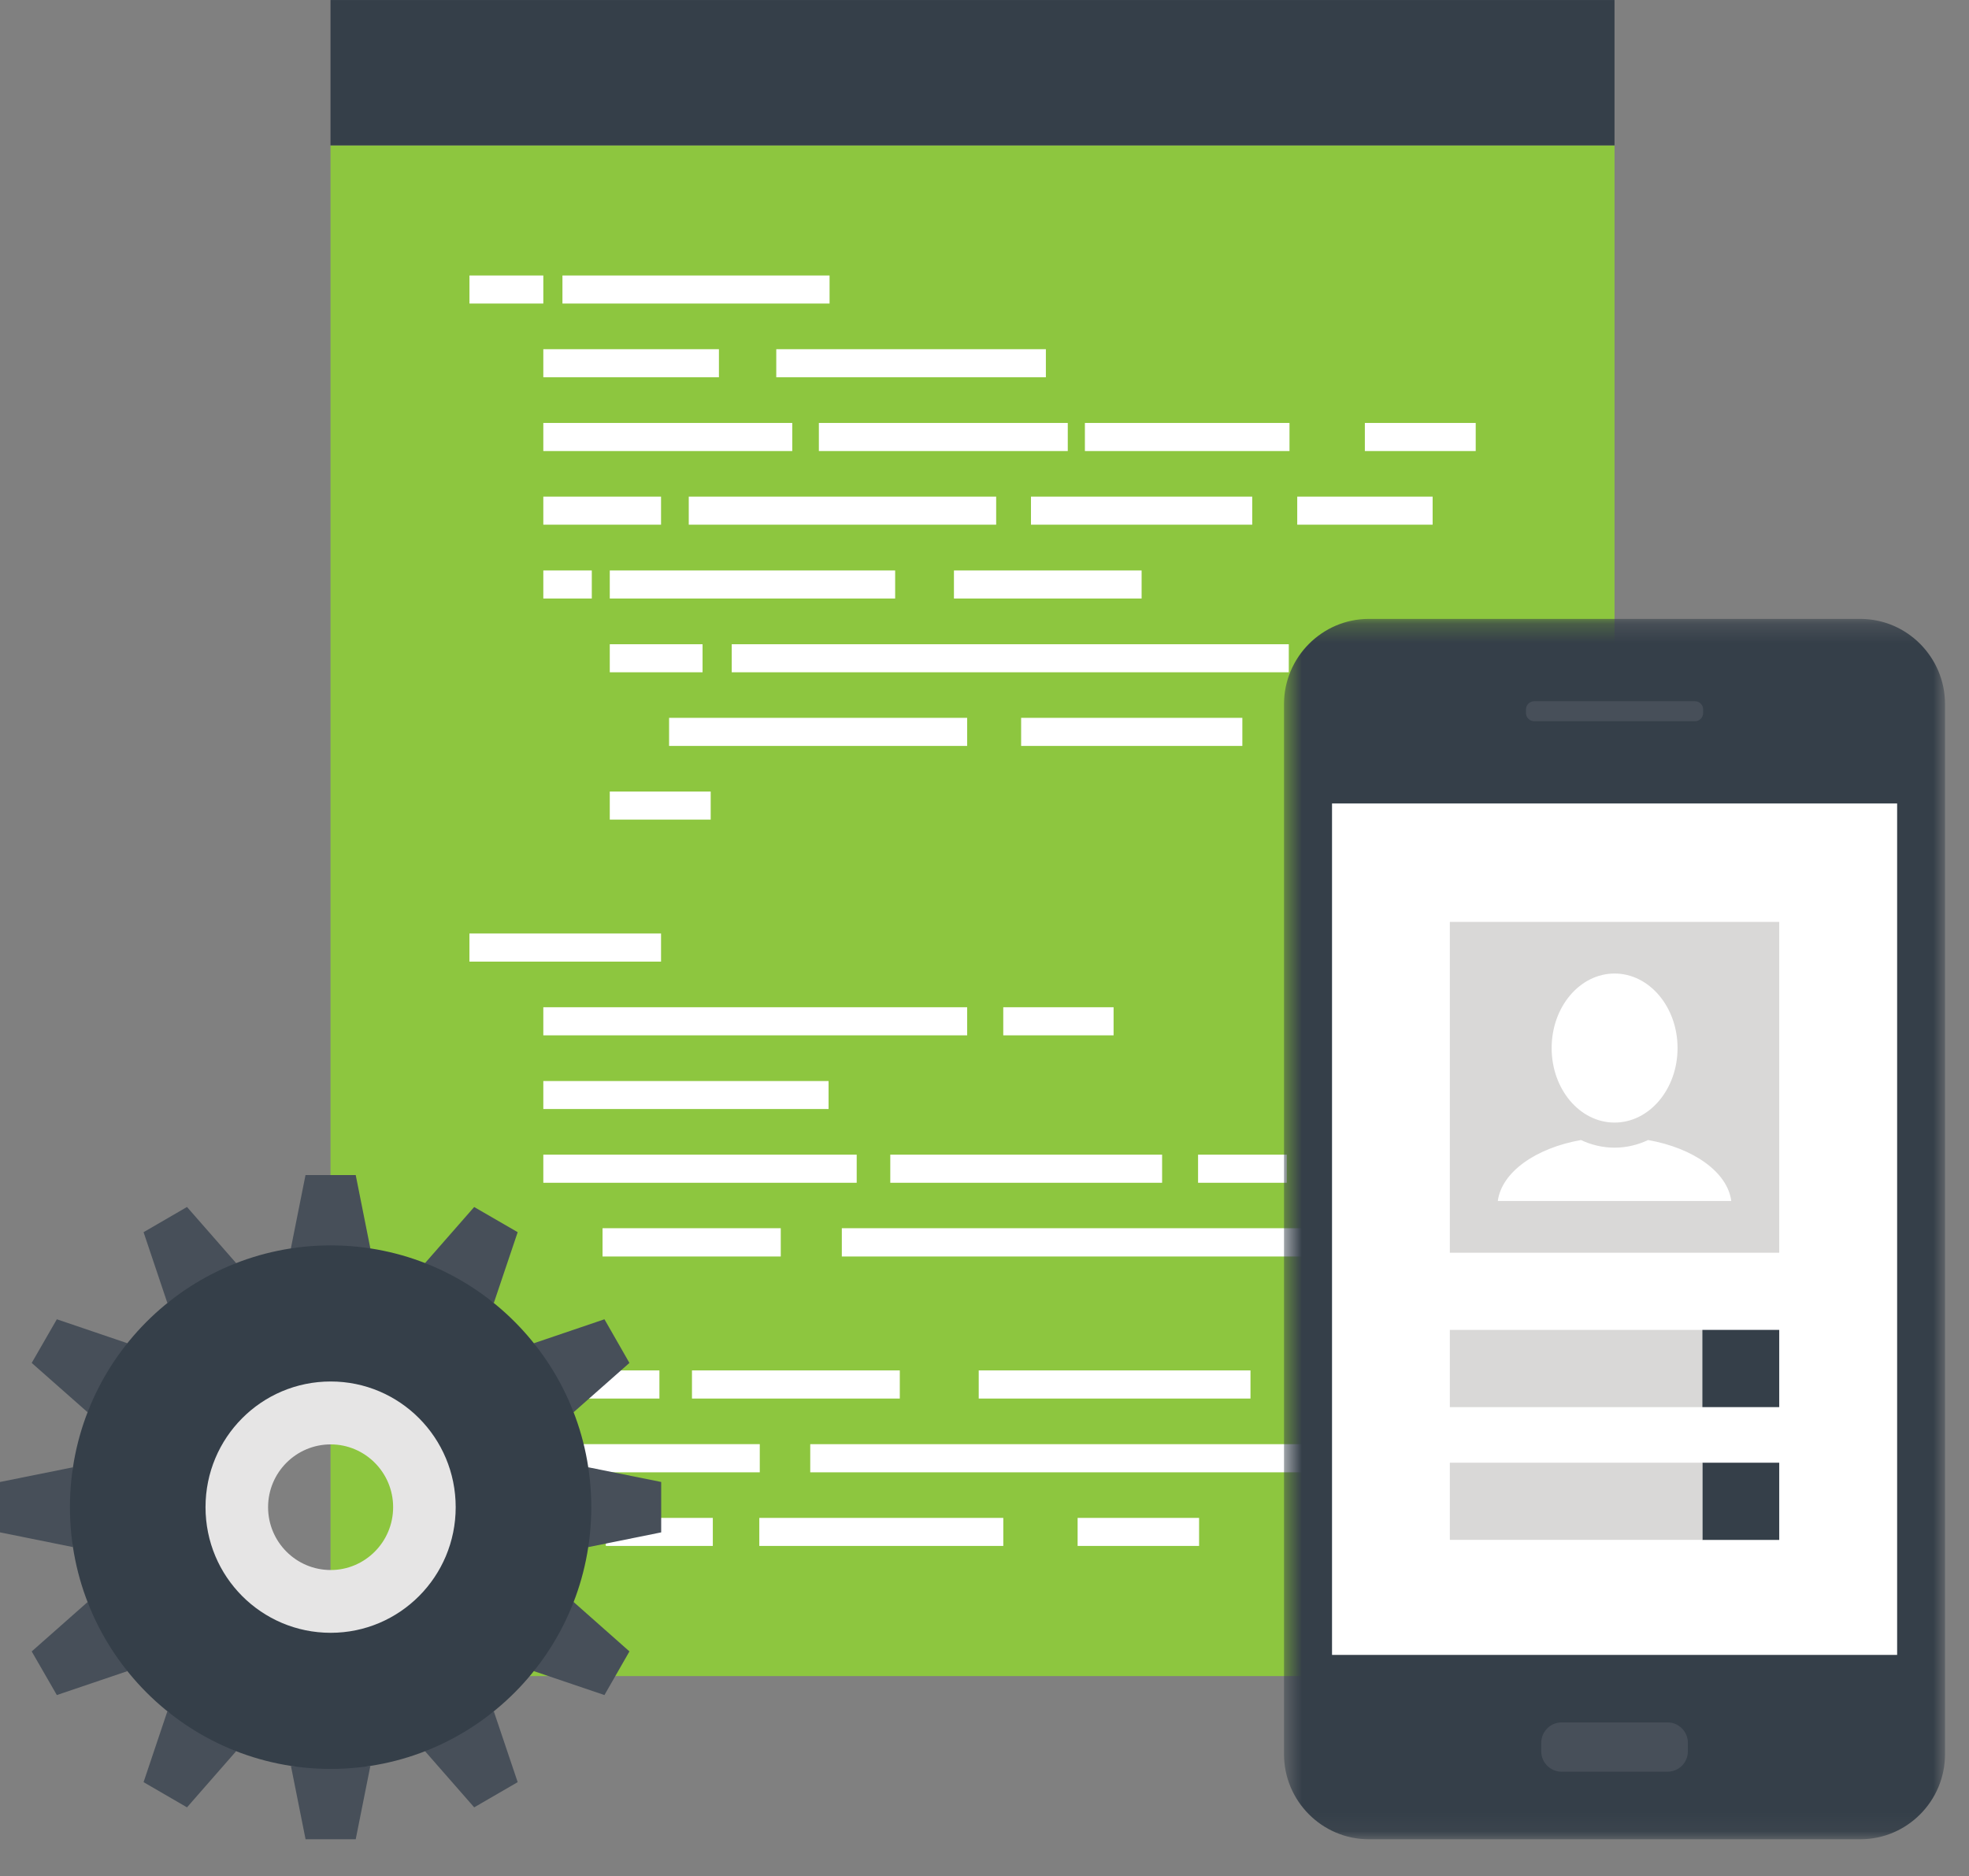
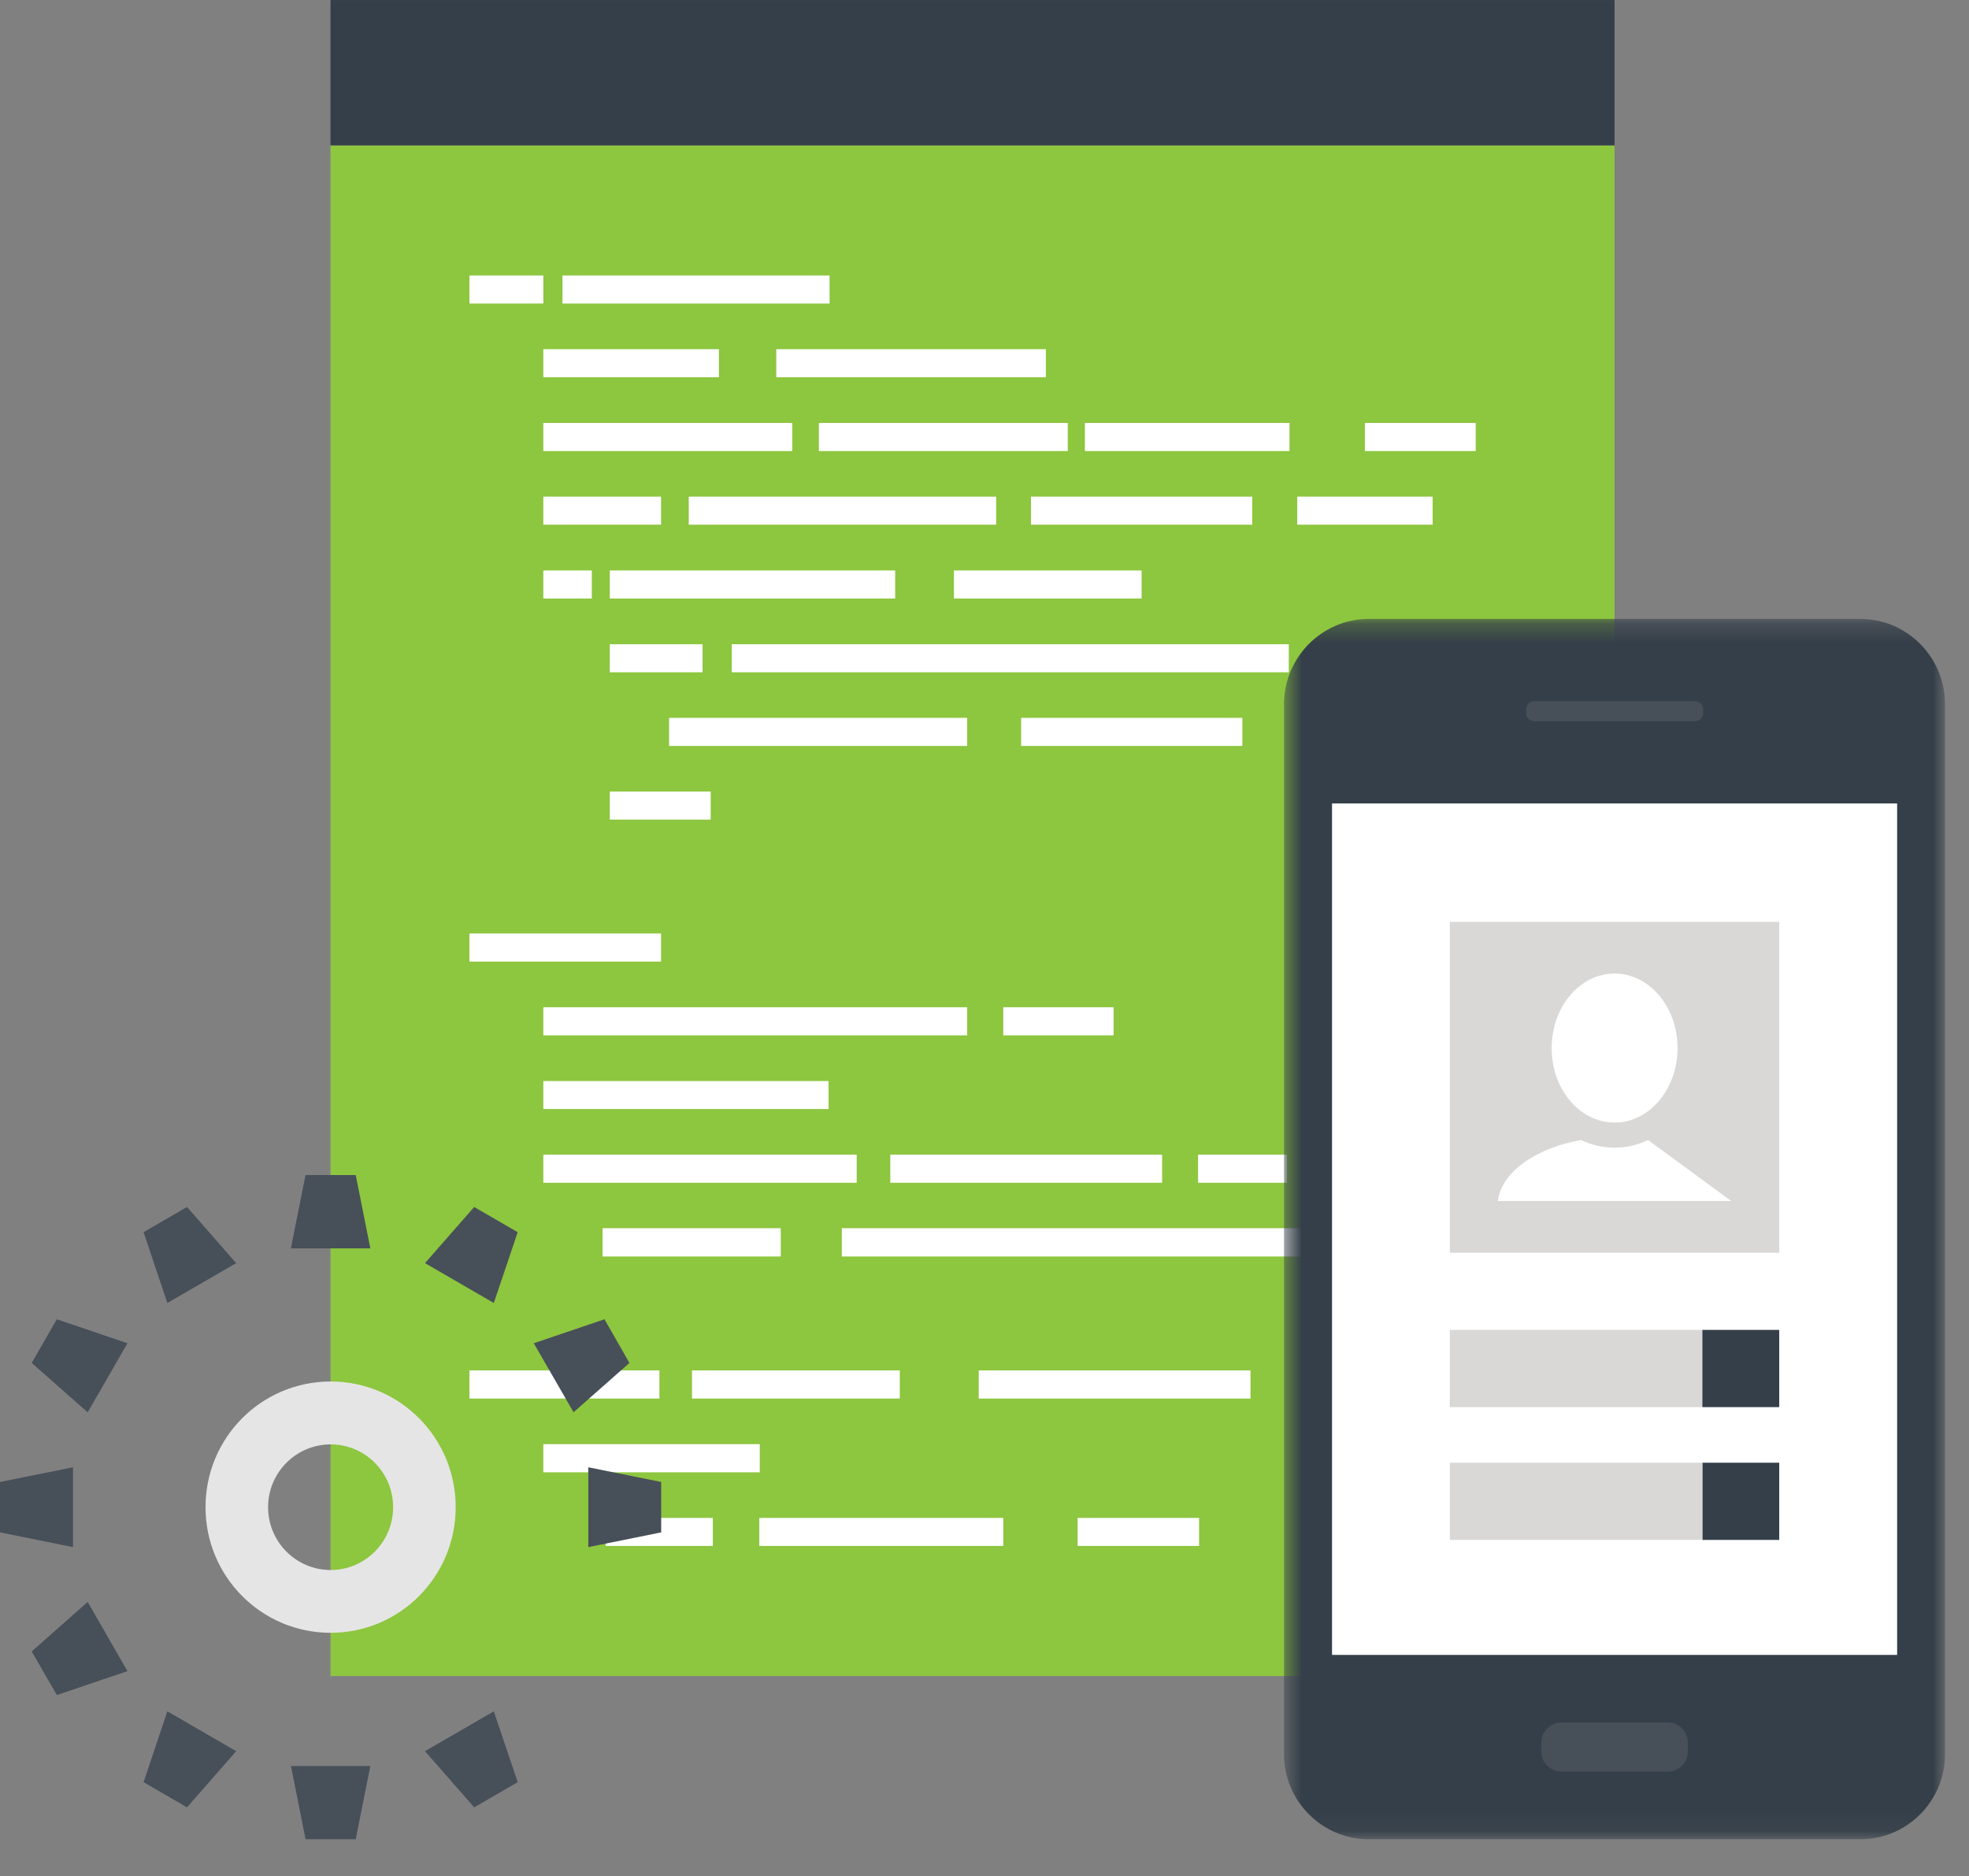
<svg xmlns="http://www.w3.org/2000/svg" xmlns:xlink="http://www.w3.org/1999/xlink" width="106px" height="101px" viewBox="0 0 106 101" version="1.1">
  <rect x="0" y="0" width="106" height="101" fill="#808080" stroke="none" />
  <title>DB26BB04-5CED-45F2-B5EB-569420935E66</title>
  <defs>
    <polygon id="path-1" points="18.339 65.926 36.132 65.926 36.132 0.228 0.547 0.228 0.547 65.926" />
  </defs>
  <g id="Final" stroke="none" stroke-width="1" fill="none" fill-rule="evenodd">
    <g id="0.1_Home" transform="translate(-1192, -2023)">
      <g id="Group-19" transform="translate(236, 1444)">
        <g id="Group-16" transform="translate(154, 0)">
          <g id="Group-12" transform="translate(145, 487)">
            <g id="Group-43" transform="translate(570, 2)">
              <g id="Group-11" transform="translate(31, 90)">
                <g id="Page-1" transform="translate(56, 0)">
                  <polygon id="Fill-1" fill="#8DC63F" points="17.793 90.234 86.917 90.234 86.917 7.826 17.793 7.826" />
                  <polygon id="Fill-2" fill="#FFFFFF" points="25.273 16.341 29.249 16.341 29.249 14.831 25.273 14.831" />
                  <polygon id="Fill-3" fill="#FFFFFF" points="30.279 16.341 44.659 16.341 44.659 14.831 30.279 14.831" />
                  <polygon id="Fill-4" fill="#FFFFFF" points="29.249 28.247 35.587 28.247 35.587 26.737 29.249 26.737" />
                  <polygon id="Fill-5" fill="#FFFFFF" points="25.272 51.77 35.587 51.77 35.587 50.256 25.272 50.256" />
                  <polygon id="Fill-6" fill="#FFFFFF" points="29.249 32.222 31.859 32.222 31.859 30.712 29.249 30.712" />
                  <polygon id="Fill-7" fill="#FFFFFF" points="37.079 28.247 53.628 28.247 53.628 26.737 37.079 26.737" />
                  <polygon id="Fill-8" fill="#FFFFFF" points="36.02 40.158 52.066 40.158 52.066 38.646 36.02 38.646" />
                  <polygon id="Fill-9" fill="#FFFFFF" points="32.614 83.227 38.374 83.227 38.374 81.718 32.614 81.718" />
                  <polygon id="Fill-10" fill="#FFFFFF" points="54.01 55.739 59.949 55.739 59.949 54.226 54.01 54.226" />
                  <polygon id="Fill-11" fill="#FFFFFF" points="37.252 75.293 48.44 75.293 48.44 73.778 37.252 73.778" />
                  <polygon id="Fill-12" fill="#FFFFFF" points="40.877 83.227 54.012 83.227 54.012 81.718 40.877 81.718" />
                  <polygon id="Fill-13" fill="#FFFFFF" points="64.497 63.676 69.273 63.676 69.273 62.162 64.497 62.162" />
                  <polygon id="Fill-14" fill="#FFFFFF" points="54.972 40.158 66.881 40.158 66.881 38.646 54.972 38.646" />
                  <polygon id="Fill-15" fill="#FFFFFF" points="55.502 28.247 67.413 28.247 67.413 26.737 55.502 26.737" />
                  <polygon id="Fill-16" fill="#FFFFFF" points="69.836 28.247 77.125 28.247 77.125 26.737 69.836 26.737" />
                  <polygon id="Fill-17" fill="#FFFFFF" points="29.249 20.311 38.703 20.311 38.703 18.8 29.249 18.8" />
                  <polygon id="Fill-18" fill="#FFFFFF" points="29.249 24.283 42.651 24.283 42.651 22.77 29.249 22.77" />
                  <polygon id="Fill-19" fill="#FFFFFF" points="32.827 32.222 48.19 32.222 48.19 30.712 32.827 30.712" />
                  <polygon id="Fill-20" fill="#FFFFFF" points="29.249 59.705 44.606 59.705 44.606 58.199 29.249 58.199" />
                  <polygon id="Fill-21" fill="#FFFFFF" points="29.249 63.676 46.12 63.676 46.12 62.162 29.249 62.162" />
-                   <polygon id="Fill-22" fill="#FFFFFF" points="43.619 79.264 73.476 79.264 73.476 77.749 43.619 77.749" />
                  <polygon id="Fill-23" fill="#FFFFFF" points="58.013 83.227 64.552 83.227 64.552 81.718 58.013 81.718" />
                  <polygon id="Fill-24" fill="#FFFFFF" points="47.928 63.676 62.561 63.676 62.561 62.162 47.928 62.162" />
                  <polygon id="Fill-25" fill="#FFFFFF" points="52.689 75.293 67.319 75.293 67.319 73.778 52.689 73.778" />
                  <polygon id="Fill-26" fill="#FFFFFF" points="32.827 36.193 37.822 36.193 37.822 34.683 32.827 34.683" />
                  <polygon id="Fill-27" fill="#FFFFFF" points="32.827 44.124 38.26 44.124 38.26 42.613 32.827 42.613" />
                  <polygon id="Fill-28" fill="#FFFFFF" points="29.249 55.739 52.066 55.739 52.066 54.226 29.249 54.226" />
                  <polygon id="Fill-29" fill="#FFFFFF" points="25.273 75.293 35.499 75.293 35.499 73.778 25.273 73.778" />
                  <polygon id="Fill-30" fill="#FFFFFF" points="29.249 79.264 40.902 79.264 40.902 77.747 29.249 77.747" />
                  <polygon id="Fill-31" fill="#FFFFFF" points="39.392 36.193 69.381 36.193 69.381 34.683 39.392 34.683" />
                  <polygon id="Fill-32" fill="#FFFFFF" points="32.438 67.645 42.032 67.645 42.032 66.122 32.438 66.122" />
                  <polygon id="Fill-33" fill="#FFFFFF" points="45.319 67.645 71.831 67.645 71.831 66.122 45.319 66.122" />
                  <polygon id="Fill-34" fill="#FFFFFF" points="51.355 32.222 61.458 32.222 61.458 30.712 51.355 30.712" />
                  <polygon id="Fill-35" fill="#FFFFFF" points="44.083 24.283 57.483 24.283 57.483 22.77 44.083 22.77" />
                  <polygon id="Fill-36" fill="#FFFFFF" points="58.405 24.283 69.419 24.283 69.419 22.77 58.405 22.77" />
                  <polygon id="Fill-37" fill="#FFFFFF" points="73.476 24.283 79.444 24.283 79.444 22.77 73.476 22.77" />
                  <polygon id="Fill-38" fill="#FFFFFF" points="41.79 20.311 56.304 20.311 56.304 18.8 41.79 18.8" />
                  <polygon id="Fill-39" fill="#353F49" points="17.793 7.826 86.916 7.826 86.916 0.001 17.793 0.001" />
                  <g id="Group-70" transform="translate(0, 33.092)">
                    <g id="Group-42" transform="translate(68.577, 0)">
                      <mask id="mask-2" fill="white">
                        <use xlink:href="#path-1" />
                      </mask>
                      <g id="Clip-41" />
                      <path d="M5.106,65.926 C2.6,65.926 0.547,63.869 0.547,61.35 L0.547,4.81 C0.547,2.295 2.6,0.228 5.106,0.228 L31.576,0.228 C34.087,0.228 36.132,2.295 36.132,4.81 L36.132,61.35 C36.132,63.869 34.087,65.926 31.576,65.926 L5.106,65.926 Z" id="Fill-40" fill="#353F49" mask="url(#mask-2)" />
                    </g>
                    <path d="M90.866,61.194 C90.866,61.798 90.38,62.288 89.78,62.288 L84.061,62.288 C83.464,62.288 82.972,61.798 82.972,61.194 L82.972,60.735 C82.972,60.134 83.464,59.637 84.061,59.637 L89.78,59.637 C90.38,59.637 90.866,60.134 90.866,60.735 L90.866,61.194 Z" id="Fill-43" fill="#474F59" />
                    <path d="M91.688,5.292 C91.688,5.539 91.492,5.736 91.246,5.736 L82.596,5.736 C82.348,5.736 82.149,5.539 82.149,5.292 L82.149,5.104 C82.149,4.861 82.348,4.659 82.596,4.659 L91.246,4.659 C91.492,4.659 91.688,4.861 91.688,5.104 L91.688,5.292 Z" id="Fill-45" fill="#474F59" />
                    <polygon id="Fill-47" fill="#FFFFFF" points="71.709 56.002 102.131 56.002 102.131 10.164 71.709 10.164" />
                    <polygon id="Fill-49" fill="#D9D8D7" points="78.051 34.35 95.784 34.35 95.784 16.539 78.051 16.539" />
                    <path d="M90.31,23.332 C90.31,25.549 88.788,27.343 86.92,27.343 C85.048,27.343 83.532,25.549 83.532,23.332 C83.532,21.116 85.048,19.319 86.92,19.319 C88.788,19.319 90.31,21.116 90.31,23.332" id="Fill-50" fill="#FFFFFF" />
-                     <path d="M88.725,28.283 C88.168,28.546 87.558,28.694 86.92,28.694 C86.283,28.694 85.667,28.546 85.11,28.283 C82.667,28.717 80.842,30.009 80.633,31.566 L93.202,31.566 C92.999,30.009 91.17,28.717 88.725,28.283" id="Fill-51" fill="#FFFFFF" />
+                     <path d="M88.725,28.283 C88.168,28.546 87.558,28.694 86.92,28.694 C86.283,28.694 85.667,28.546 85.11,28.283 C82.667,28.717 80.842,30.009 80.633,31.566 L93.202,31.566 " id="Fill-51" fill="#FFFFFF" />
                    <polygon id="Fill-52" fill="#D9D8D7" points="78.051 42.663 91.645 42.663 91.645 38.505 78.051 38.505" />
                    <polygon id="Fill-53" fill="#353F49" points="91.645 42.662 95.784 42.662 95.784 38.504 91.645 38.504" />
                    <polygon id="Fill-54" fill="#353F49" points="91.645 49.812 95.784 49.812 95.784 45.655 91.645 45.655" />
                    <polygon id="Fill-55" fill="#D9D8D7" points="78.051 49.809 91.645 49.809 91.645 45.655 78.051 45.655" />
                    <polygon id="Fill-56" fill="#474F59" points="19.15 30.169 16.447 30.169 15.659 34.115 19.937 34.115" />
                    <polygon id="Fill-57" fill="#474F59" points="10.067 31.887 7.729 33.244 9.01 37.056 12.713 34.91" />
                    <polygon id="Fill-58" fill="#474F59" points="3.06 37.933 1.707 40.283 4.72 42.942 6.861 39.224" />
                    <polygon id="Fill-59" fill="#474F59" points="0 46.692 0 49.405 3.93 50.198 3.93 45.901" />
                    <polygon id="Fill-60" fill="#474F59" points="1.707 55.815 3.06 58.163 6.861 56.875 4.72 53.152" />
                    <polygon id="Fill-61" fill="#474F59" points="7.729 62.852 10.067 64.209 12.713 61.185 9.01 59.04" />
                    <polygon id="Fill-62" fill="#474F59" points="16.45 65.926 19.15 65.926 19.937 61.984 15.663 61.984" />
                    <polygon id="Fill-63" fill="#474F59" points="25.528 64.209 27.869 62.852 26.584 59.04 22.88 61.185" />
-                     <polygon id="Fill-64" fill="#474F59" points="32.54 58.163 33.886 55.814 30.877 53.151 28.736 56.874" />
                    <polygon id="Fill-65" fill="#474F59" points="35.595 49.405 35.595 46.692 31.672 45.901 31.672 50.198" />
                    <polygon id="Fill-66" fill="#474F59" points="33.885 40.283 32.54 37.933 28.737 39.224 30.877 42.939" />
                    <polygon id="Fill-67" fill="#474F59" points="27.869 33.244 25.527 31.889 22.88 34.91 26.584 37.056" />
-                     <path d="M17.803,51.95 C15.654,51.95 13.915,50.201 13.915,48.048 C13.915,45.895 15.654,44.146 17.803,44.146 C19.939,44.146 21.681,45.895 21.681,48.048 C21.681,50.201 19.939,51.95 17.803,51.95 M17.803,33.955 C10.044,33.955 3.765,40.264 3.765,48.048 C3.765,55.831 10.044,62.14 17.803,62.14 C25.55,62.14 31.831,55.831 31.831,48.048 C31.831,40.264 25.55,33.955 17.803,33.955" id="Fill-68" fill="#353F49" />
                    <path d="M17.803,51.432 C15.942,51.432 14.432,49.918 14.432,48.049 C14.432,46.181 15.942,44.669 17.803,44.669 C19.653,44.669 21.164,46.181 21.164,48.049 C21.164,49.918 19.653,51.432 17.803,51.432 M17.803,41.282 C14.076,41.282 11.064,44.306 11.064,48.049 C11.064,51.788 14.076,54.812 17.803,54.812 C21.52,54.812 24.532,51.788 24.532,48.049 C24.532,44.306 21.52,41.282 17.803,41.282" id="Fill-69" fill="#E6E5E5" />
                  </g>
                </g>
              </g>
            </g>
          </g>
        </g>
      </g>
    </g>
  </g>
</svg>